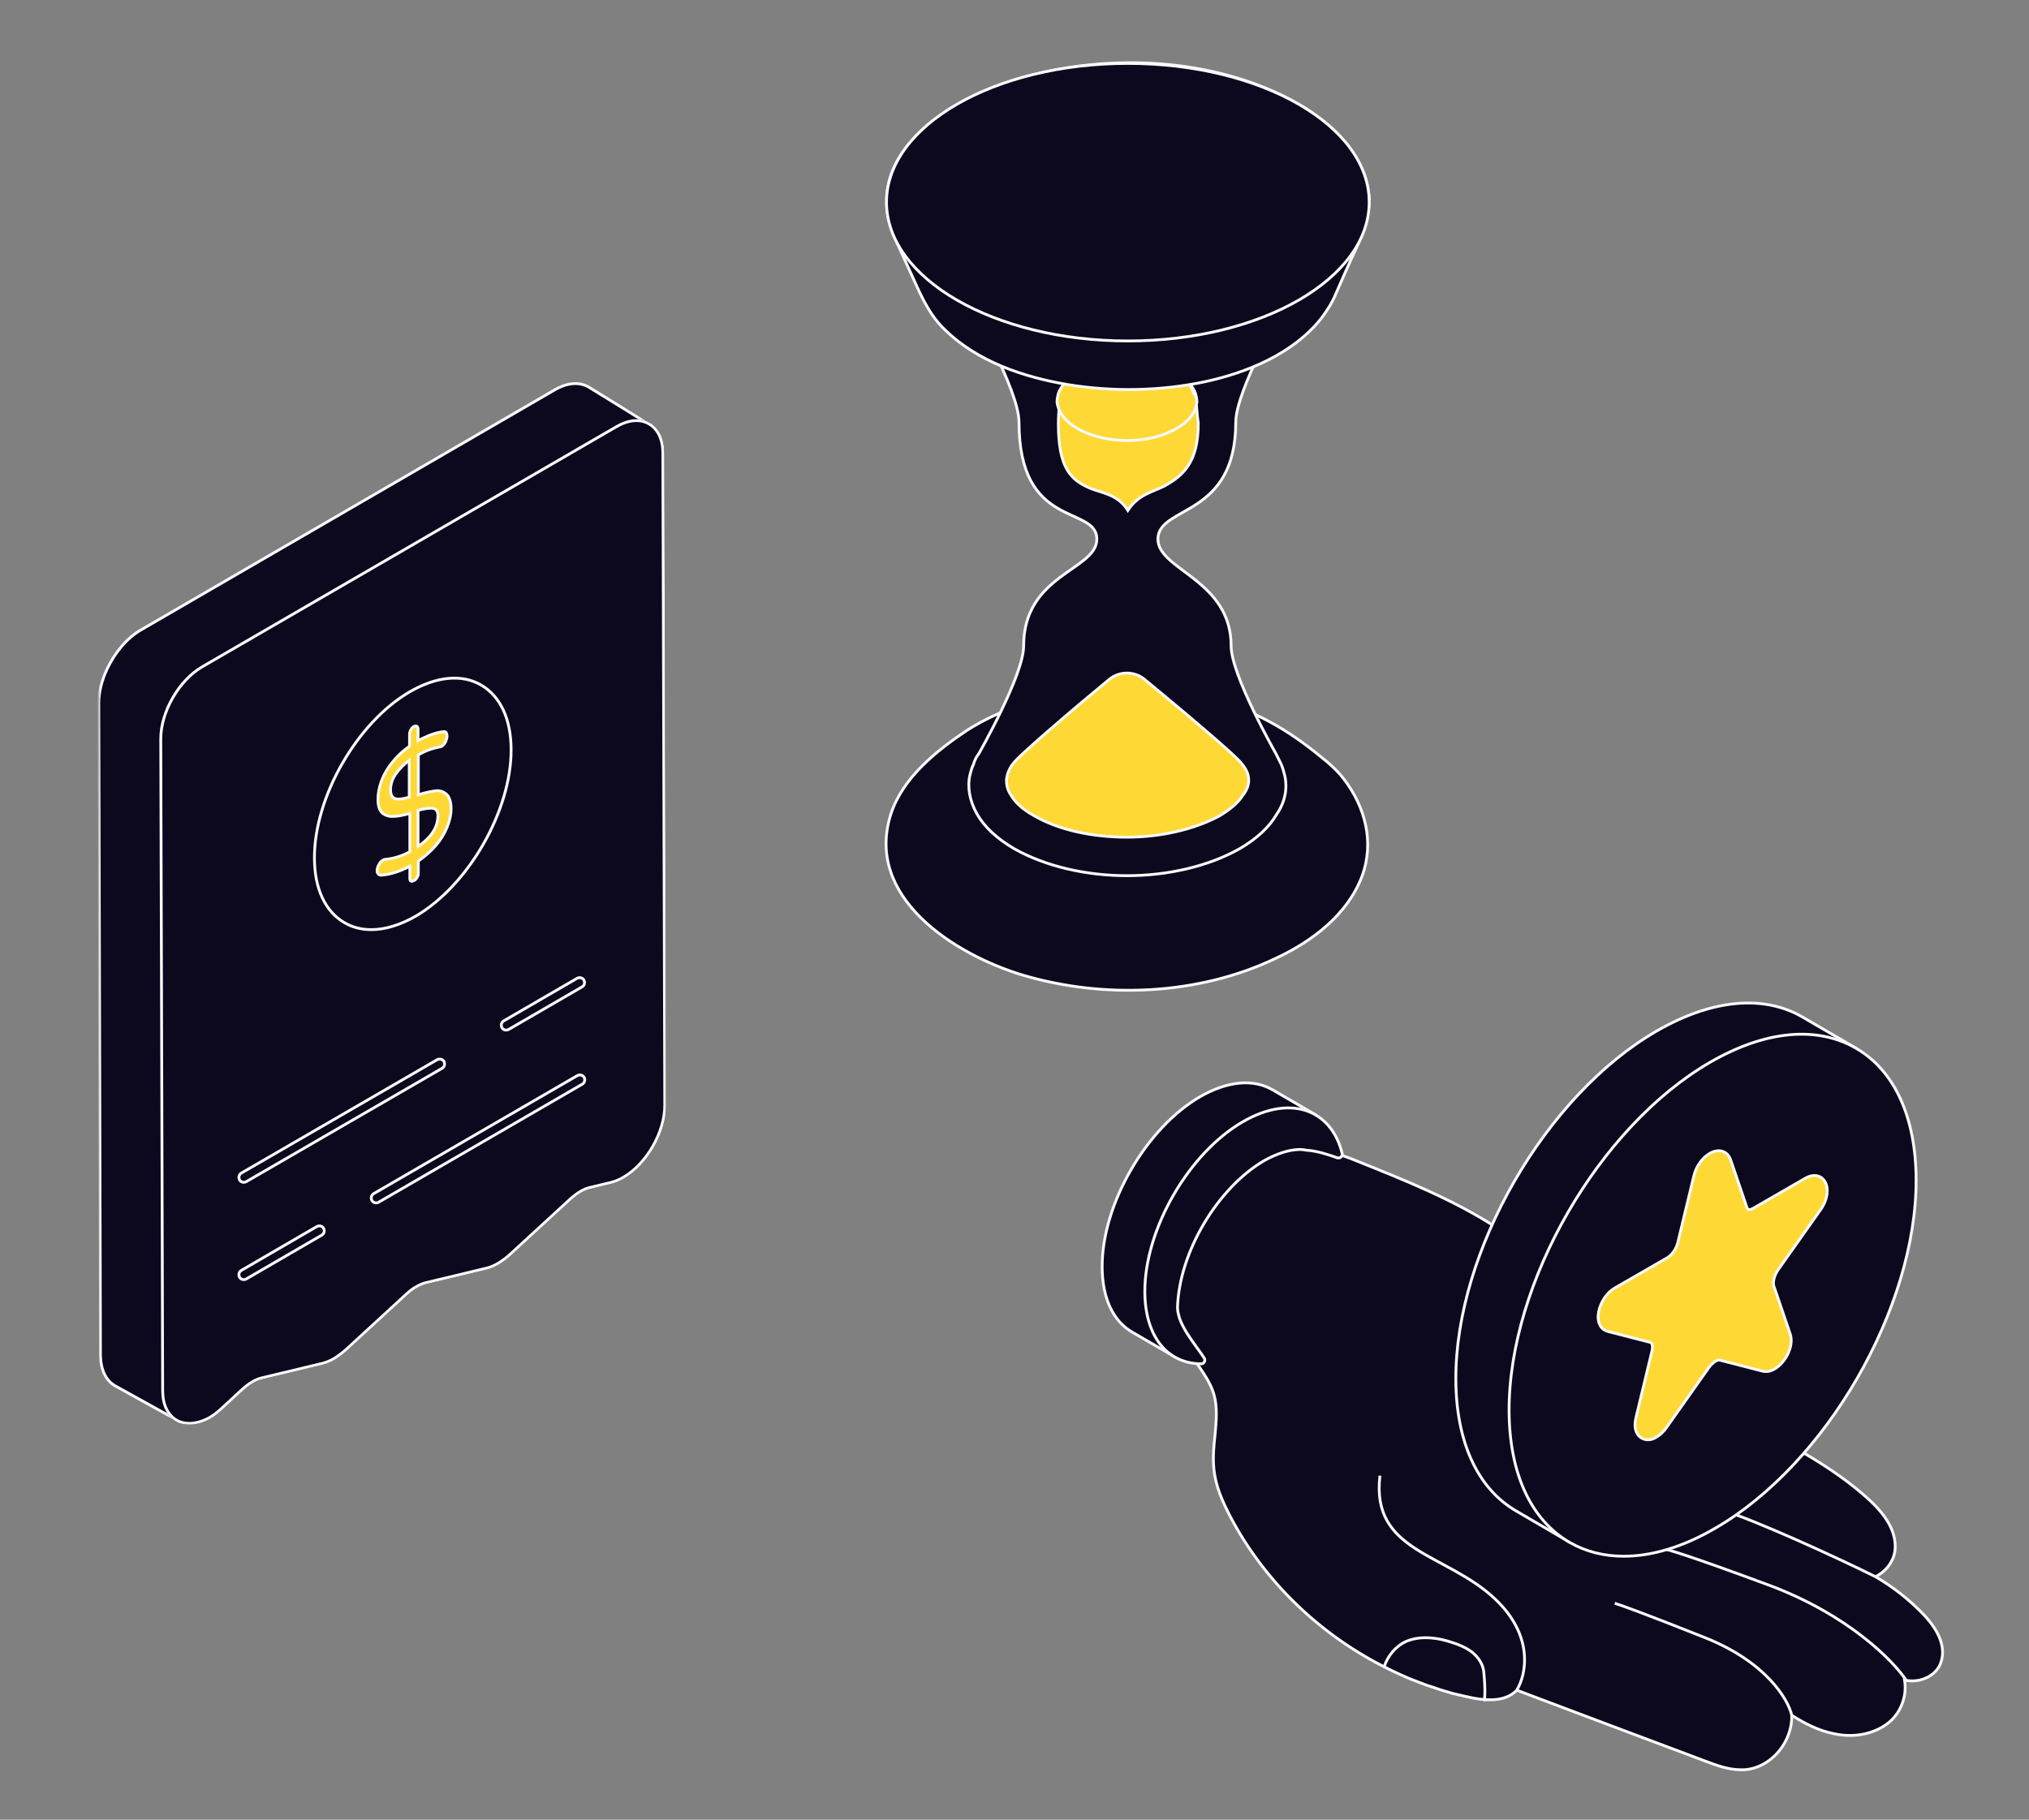
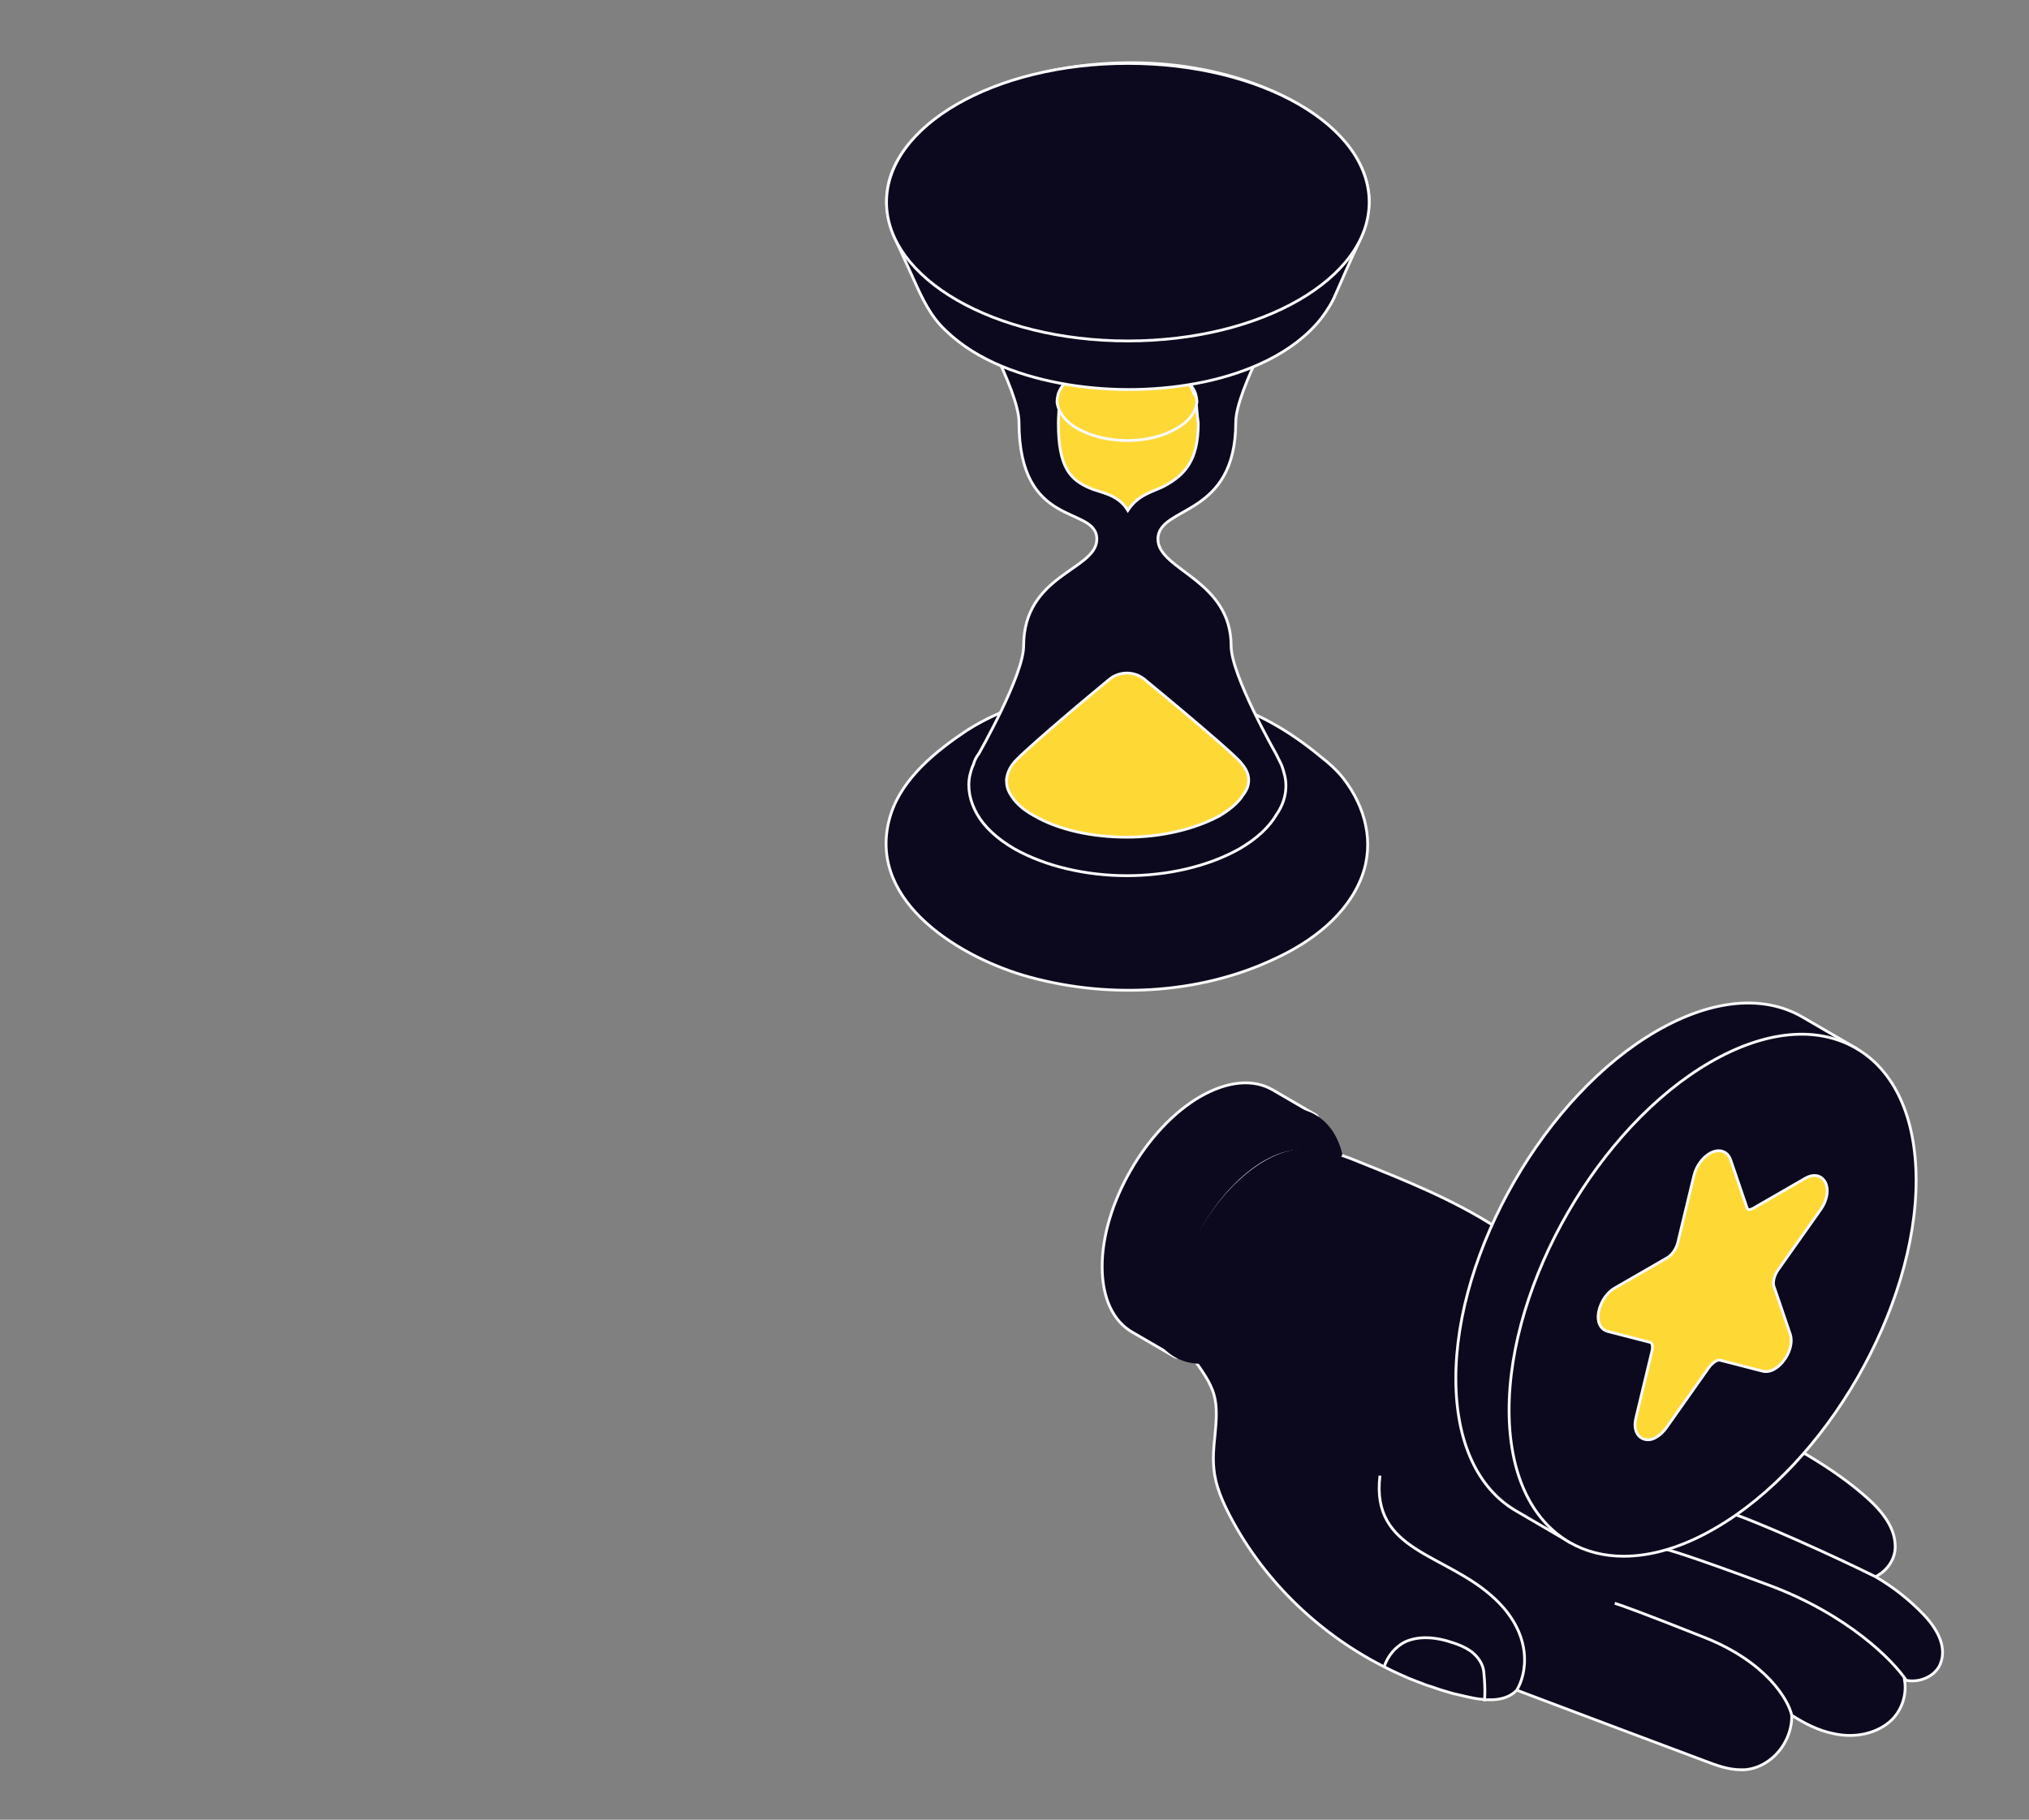
<svg xmlns="http://www.w3.org/2000/svg" width="719" height="645" viewBox="0 0 719 645" fill="none">
  <rect x="0" y="0" width="719" height="645" fill="#808080" stroke="none" />
  <path d="M616.895 627.285C612.418 627.285 608.063 625.65 604.252 624.197C581.993 615.841 559.733 607.485 537.473 599.068C534.872 601.853 530.517 603.004 524.831 602.277C523.742 602.156 522.774 602.035 521.685 601.793C520.173 601.49 518.661 601.127 517.088 600.764C515.576 600.461 514.003 600.037 512.491 599.552C511.402 599.25 510.495 598.947 509.587 598.644L506.745 597.675C506.563 597.615 506.321 597.615 506.261 597.554C505.232 597.191 504.204 596.828 503.176 596.404C503.115 596.404 503.055 596.343 502.994 596.343C501.784 595.859 500.635 595.435 499.425 594.951C499.365 594.951 498.941 594.708 498.881 594.708C497.732 594.224 496.764 593.8 495.857 593.376C495.01 593.013 494.163 592.589 493.256 592.165L492.288 591.681C468.153 579.934 448.131 560.678 435.973 537.548C433.432 532.643 430.71 526.83 430.166 520.714C429.742 516.718 430.105 512.721 430.529 508.846C431.013 503.578 431.496 498.673 430.105 494.011C429.5 492.073 428.593 490.136 427.323 488.077C426.839 487.229 426.234 486.381 425.69 485.534C424.903 484.323 423.996 483.112 423.149 481.961C422 480.387 420.85 478.812 419.822 477.177C418.491 475.058 417.524 473.242 416.798 471.486C416.253 470.335 415.951 469.003 415.769 467.853C415.648 467.126 415.588 466.399 415.588 465.673C416.253 445.206 430.468 421.228 447.949 410.994C453.03 408.149 457.688 406.695 461.801 406.635C462.769 406.635 463.556 406.695 464.281 406.816C464.402 406.816 464.523 406.877 464.644 406.938C468.939 407.24 472.992 408.572 476.44 409.844C478.073 410.389 479.706 411.055 481.339 411.721C497.913 418.382 514.79 425.103 529.912 434.852C530.456 435.215 531.061 435.578 531.605 435.942L532.089 436.245C532.815 436.729 533.118 437.698 532.755 438.546C524.71 456.59 520.475 474.816 520.475 491.225C520.536 512.177 527.553 527.738 540.255 535.125L556.527 544.632C556.769 544.693 556.95 544.753 557.132 544.874C557.858 545.359 558.462 545.783 559.128 546.146C567.589 551.052 577.943 552.038 589.438 548.991C591.42 548.465 593.436 547.82 595.482 547.054C595.542 547.054 595.663 546.994 595.724 546.994C599.655 545.54 603.587 543.663 607.7 541.241C610.778 539.455 613.824 537.438 616.812 535.239C617.875 534.457 618.932 533.651 619.98 532.824C626.149 528.041 632.138 522.349 637.763 515.87C638.368 515.204 639.336 515.022 640.062 515.507C649.014 520.835 655.849 525.74 661.596 530.887C668.552 537.063 671.818 542.876 671.577 548.75C671.456 551.898 669.762 555.108 667.04 557.287C666.253 557.893 665.467 558.438 664.62 558.862C670.972 562.555 676.718 567.097 681.86 572.486C687.485 578.541 689.481 584.172 687.788 589.198C686.759 592.347 683.916 594.648 680.287 595.495C678.689 595.869 677.043 595.866 675.516 595.612C675.31 595.578 675.105 595.539 674.903 595.495C675.75 600.4 674.117 605.91 670.306 609.665C665.407 614.327 657.604 616.204 649.922 614.509C644.296 613.419 639.336 610.755 634.92 607.969C635.041 611.784 633.831 615.72 631.533 619.171C628.267 623.955 623.246 626.982 618.044 627.285C617.681 627.285 617.258 627.285 616.895 627.285Z" fill="#0C081E" />
  <path d="M537.473 599.068C559.733 607.485 581.993 615.841 604.252 624.197C608.063 625.65 612.418 627.285 616.895 627.285C617.258 627.285 617.681 627.285 618.044 627.285C623.246 626.982 628.267 623.955 631.533 619.171C633.831 615.72 635.041 611.784 634.92 607.969M537.473 599.068C534.872 601.853 530.517 603.004 524.831 602.277C523.742 602.156 522.774 602.035 521.685 601.793C520.173 601.49 518.661 601.127 517.088 600.764C515.576 600.461 514.003 600.037 512.491 599.552C511.402 599.25 510.495 598.947 509.587 598.644L506.745 597.675C506.563 597.615 506.321 597.615 506.261 597.554C505.232 597.191 504.204 596.828 503.176 596.404C503.115 596.404 503.055 596.343 502.994 596.343C501.784 595.859 500.635 595.435 499.425 594.951C499.365 594.951 498.941 594.708 498.881 594.708C497.732 594.224 496.764 593.8 495.857 593.376C495.01 593.013 494.163 592.589 493.256 592.165L492.288 591.681C468.153 579.934 448.131 560.678 435.973 537.548C433.432 532.643 430.71 526.83 430.166 520.714C429.742 516.718 430.105 512.721 430.529 508.846C431.013 503.578 431.496 498.673 430.105 494.011C429.5 492.073 428.593 490.136 427.323 488.077C426.839 487.229 426.234 486.381 425.69 485.534C424.903 484.323 423.996 483.112 423.149 481.961C422 480.387 420.85 478.812 419.822 477.177C418.491 475.058 417.524 473.242 416.798 471.486C416.253 470.335 415.951 469.003 415.769 467.853C415.648 467.126 415.588 466.399 415.588 465.673C416.253 445.206 430.468 421.228 447.949 410.994C453.03 408.149 457.688 406.695 461.801 406.635C462.769 406.635 463.556 406.695 464.281 406.816C464.402 406.816 464.523 406.877 464.644 406.938C468.939 407.24 472.992 408.572 476.44 409.844C478.073 410.389 479.706 411.055 481.339 411.721C497.913 418.382 514.79 425.103 529.912 434.852C530.456 435.215 531.061 435.578 531.605 435.942L532.089 436.245C532.815 436.729 533.118 437.698 532.755 438.546C524.71 456.59 520.475 474.816 520.475 491.225C520.536 512.177 527.553 527.738 540.255 535.125L556.527 544.632C556.769 544.693 556.95 544.753 557.132 544.874C557.858 545.359 558.462 545.783 559.128 546.146C567.589 551.052 577.943 552.038 589.438 548.991M537.473 599.068C540.748 593.829 543.817 580.048 529.894 566.835C512.491 550.319 485.718 550.319 489.003 523.032M634.92 607.969C639.336 610.755 644.296 613.419 649.922 614.509C657.604 616.204 665.407 614.327 670.306 609.665C674.117 605.91 675.75 600.4 674.903 595.495C675.105 595.539 675.31 595.578 675.516 595.612M634.92 607.969C633.701 602.396 625.861 589.096 604.252 580.479C582.644 571.862 573.894 568.75 572.22 568.271M589.438 548.991C591.42 548.465 593.436 547.82 595.482 547.054C595.542 547.054 595.663 546.994 595.724 546.994C599.655 545.54 603.587 543.663 607.7 541.241C610.778 539.455 613.824 537.438 616.812 535.239C617.875 534.457 618.932 533.651 619.98 532.824C626.149 528.041 632.138 522.349 637.763 515.87C638.368 515.204 639.336 515.022 640.062 515.507C649.014 520.835 655.849 525.74 661.596 530.887C668.552 537.063 671.818 542.876 671.577 548.75C671.456 551.898 669.762 555.108 667.04 557.287C666.253 557.893 665.467 558.438 664.62 558.862M589.438 548.991C590.155 548.91 598.62 551.361 626.742 561.808C654.864 572.256 670.976 588.697 675.516 595.612M675.516 595.612C677.043 595.866 678.689 595.869 680.287 595.495C683.916 594.648 686.759 592.347 687.788 589.198C689.481 584.172 687.485 578.541 681.86 572.486C676.718 567.097 670.972 562.555 664.62 558.862M664.62 558.862C651.764 552.438 621.857 538.721 610.242 535.239" stroke="#F9F9F9" />
  <path d="M416.389 480.943L416.27 480.872H416.206L401.2 472.159H401.199C394.393 468.224 390.561 460.015 390.561 448.976V448.975C390.531 437.943 394.412 425.646 400.724 414.704C407.035 403.763 415.749 394.223 425.333 388.676C435.105 383.096 444.159 382.32 451.024 386.314L466.206 395.154L466.214 395.159L466.223 395.163C466.851 395.499 467.051 396.323 466.689 396.957L466.686 396.963L466.682 396.97C466.347 397.599 465.525 397.798 464.893 397.438C458.746 393.86 450.558 394.79 441.891 399.799L441.89 399.8C432.633 405.183 424.274 414.368 418.231 424.839C412.188 435.309 408.433 447.112 408.433 457.756C408.433 467.597 411.671 475.018 417.756 478.535L417.764 478.539L417.771 478.543C418.399 478.878 418.599 479.702 418.239 480.335C417.899 480.916 417.454 481.114 417.039 481.114C416.809 481.114 416.599 481.069 416.389 480.943Z" fill="#0C081E" stroke="#F9F9F9" />
  <path d="M422.1 479.453L422.109 479.444C422.093 479.428 422.084 479.418 422.076 479.41C422.073 479.406 422.071 479.404 422.07 479.404C422.07 479.403 422.071 479.404 422.073 479.407C422.076 479.411 422.088 479.427 422.1 479.453ZM422.1 479.453C422.101 479.456 422.102 479.458 422.103 479.461C422.117 479.493 422.135 479.546 422.135 479.616H421.938M421.938 479.616L421.402 480.151L421.397 480.145C421.371 480.119 421.317 480.066 421.272 480.006C421.228 479.947 421.135 479.809 421.135 479.616H421.938ZM440.455 397.577H440.456C449.144 392.538 457.564 391.389 464.145 394.153C469.782 396.564 473.806 401.567 475.589 408.769L475.592 408.78C475.716 409.235 475.564 409.718 475.189 410.1C474.829 410.407 474.299 410.531 473.826 410.359L473.824 410.358C470.617 409.208 466.747 407.913 462.737 407.666L462.722 407.665H462.707C462.621 407.665 462.519 407.635 462.321 407.569L462.268 407.552L462.212 407.546C462.144 407.539 462.077 407.532 462.01 407.526C461.492 407.473 460.993 407.422 460.59 407.422H460.581C456.782 407.485 452.526 408.854 448.007 411.36L447.997 411.366C439.681 416.232 432.155 424.37 426.633 433.697C421.111 443.024 417.569 453.581 417.264 463.311L417.263 463.319V463.327C417.263 463.792 417.316 464.257 417.369 464.732C417.375 464.786 417.381 464.841 417.388 464.896L417.39 464.921L417.396 464.946C417.576 465.789 417.826 466.919 418.207 467.872L418.208 467.875C418.886 469.542 419.748 471.204 420.973 473.105L420.974 473.107C422.009 474.691 423.103 476.212 424.189 477.723L424.191 477.725C424.48 478.138 424.772 478.546 425.062 478.951C425.635 479.752 426.202 480.543 426.72 481.341L426.723 481.346C426.989 481.745 427.026 482.264 426.771 482.689L426.75 482.723L426.735 482.76C426.586 483.133 426.139 483.413 425.631 483.415C419.486 483.325 414.536 480.833 411.103 476.439C407.659 472.032 405.712 465.672 405.682 457.815C405.652 446.813 409.518 434.532 415.822 423.598C422.126 412.663 430.84 403.124 440.455 397.577Z" fill="#0C081E" />
-   <path d="M440.455 397.577H440.456C449.144 392.538 457.564 391.389 464.145 394.153C469.782 396.564 473.806 401.567 475.589 408.769L475.592 408.78C475.716 409.235 475.564 409.718 475.189 410.1C474.829 410.407 474.299 410.531 473.826 410.359L473.824 410.358C470.617 409.208 466.747 407.913 462.737 407.666L462.722 407.665H462.707C462.621 407.665 462.519 407.635 462.321 407.569L462.268 407.552L462.212 407.546C462.144 407.539 462.077 407.532 462.01 407.526C461.492 407.473 460.993 407.422 460.59 407.422H460.581C456.782 407.485 452.526 408.854 448.007 411.36L447.997 411.366C439.681 416.232 432.155 424.37 426.633 433.697C421.111 443.024 417.569 453.581 417.264 463.311L417.263 463.319V463.327C417.263 463.792 417.316 464.257 417.369 464.732C417.375 464.786 417.381 464.841 417.388 464.896L417.39 464.921L417.396 464.946C417.576 465.789 417.826 466.919 418.207 467.872L418.208 467.875C418.886 469.542 419.748 471.204 420.973 473.105L420.974 473.107C422.009 474.691 423.103 476.212 424.189 477.723L424.191 477.725C424.48 478.138 424.772 478.546 425.062 478.951C425.635 479.752 426.202 480.543 426.72 481.341L426.723 481.346C426.989 481.745 427.026 482.264 426.771 482.689L426.75 482.723L426.735 482.76C426.586 483.133 426.139 483.413 425.631 483.415C419.486 483.325 414.536 480.833 411.103 476.439C407.659 472.032 405.712 465.672 405.682 457.815C405.652 446.813 409.518 434.532 415.822 423.598C422.126 412.663 430.84 403.124 440.455 397.577Z" stroke="#F9F9F9" />
  <path d="M490.436 590.941C491.638 587.088 494.469 583.577 498.118 581.858C502.715 579.86 508.461 580.042 515.115 582.343C517.111 583.009 519.168 583.856 521.103 585.189C523.281 586.763 524.793 588.822 525.459 590.941C525.821 592.091 525.882 593.302 525.942 594.392L526.003 594.998C526.184 597.602 526.305 600.266 526.003 602.991" stroke="#F9F9F9" />
  <path d="M556.3 546.67V546.662L556.052 546.517L537.179 535.496C523.598 527.565 515.954 511.061 515.893 488.878C515.803 466.25 523.737 441.071 536.642 418.693C549.547 396.314 567.395 376.784 587.081 365.424C606.654 354.15 624.961 352.468 638.781 360.518L657.714 371.539L657.722 371.543L657.73 371.548C658.359 371.883 658.558 372.708 658.197 373.341L658.193 373.348L658.19 373.354C657.854 373.983 657.032 374.182 656.4 373.822C643.36 366.249 625.917 368.084 607.389 378.787L607.388 378.788C588.029 389.983 570.521 409.16 557.87 431.075C545.218 452.99 537.395 477.691 537.456 499.962C537.516 520.887 544.568 536.658 557.36 544.23L557.375 544.239L557.391 544.247L557.498 544.301C558.091 544.648 558.313 545.482 557.969 546.091C557.704 546.53 557.271 546.751 556.768 546.751C556.604 546.751 556.451 546.729 556.3 546.67Z" fill="#0C081E" />
  <path d="M537.456 499.962C537.395 477.691 545.218 452.99 557.87 431.075C570.521 409.16 588.029 389.983 607.388 378.788L607.389 378.787C625.917 368.084 643.36 366.249 656.4 373.822C657.032 374.182 657.854 373.983 658.19 373.354L658.193 373.348L658.197 373.341C658.558 372.708 658.359 371.883 657.73 371.548L657.722 371.543L657.714 371.539L638.781 360.518C624.961 352.468 606.654 354.15 587.081 365.424C567.395 376.784 549.547 396.314 536.642 418.693C523.737 441.071 515.803 466.25 515.893 488.878C515.954 511.061 523.598 527.565 537.179 535.496L556.052 546.517L556.3 546.662V546.67C556.451 546.729 556.604 546.751 556.768 546.751C557.271 546.751 557.704 546.53 557.969 546.091C558.313 545.482 558.091 544.648 557.498 544.301L557.391 544.247L557.375 544.239L557.36 544.23C544.568 536.658 537.516 520.887 537.456 499.962ZM537.456 499.962L537.956 499.96" stroke="#F9F9F9" />
  <path d="M607.81 541.672L607.809 541.673C596.433 548.3 585.389 551.596 575.396 551.596C568.399 551.596 561.953 549.98 556.228 546.697C542.527 538.764 534.824 522.261 534.764 500.02C534.704 477.392 542.653 452.213 555.566 429.827C568.478 407.441 586.326 387.895 606.012 376.505C625.524 365.231 643.773 363.548 657.594 371.48C671.293 379.35 678.937 395.912 678.998 418.157C679.058 440.785 671.108 465.979 658.203 488.373C645.298 510.766 627.466 530.312 607.81 541.672Z" fill="#0C081E" stroke="#F9F9F9" />
  <path d="M583.988 510.315C583.02 510.315 582.052 510.012 581.326 509.467C579.572 508.135 578.967 505.653 579.693 502.625L585.379 478.949C585.742 477.375 585.56 475.982 584.835 475.801L569.773 471.925C567.898 471.441 566.688 469.988 566.385 467.808C565.902 464.296 568.14 458.907 572.192 456.545L590.762 445.828C592.456 444.859 594.089 442.558 594.573 440.317L600.259 416.702C601.046 413.372 603.223 410.405 605.824 408.831C607.518 407.862 609.212 407.619 610.603 408.164C611.45 408.467 612.599 409.254 613.264 411.071L619.071 428.086C619.192 428.389 619.313 428.631 619.555 428.691C619.797 428.813 620.402 428.752 621.188 428.328L639.758 417.61C642.178 416.218 644.597 416.339 646.11 418.034C648.287 420.456 647.864 424.998 645.081 428.873L630.141 450.006C628.568 452.246 628.205 454.608 628.568 455.819C628.568 455.819 632.923 468.474 634.375 472.834C635.827 477.193 632.621 483.067 628.81 485.247C627.358 486.094 625.906 486.337 624.515 485.973L609.453 482.098C609.091 481.977 608.486 482.159 607.881 482.522C607.034 483.006 606.248 483.794 605.522 484.762L590.521 506.016C589.492 507.469 588.282 508.62 587.012 509.346C586.044 510.012 584.956 510.315 583.988 510.315Z" fill="#FED936" stroke="#F9F9F9" />
  <mask id="mask0_3693_22978" style="mask-type:luminance" maskUnits="userSpaceOnUse" x="35" y="128" width="201" height="377">
-     <path d="M236 128H35V505H236V128Z" fill="white" />
-   </mask>
+     </mask>
  <g mask="url(#mask0_3693_22978)">
    <path fill-rule="evenodd" clip-rule="evenodd" d="M37.871 237.308C37.886 237.275 37.901 237.242 37.917 237.21C40.76 231.124 45.098 226.09 49.886 223.31L196.578 138.179C200.991 135.624 205.255 135.249 208.621 137.202L230.24 149.825C231.287 150.426 231.661 151.854 231.063 152.906C230.464 153.958 229.043 154.333 227.996 153.732C226.126 152.68 223.358 152.981 220.44 154.709L73.674 239.84C69.812 242.077 66.025 246.462 63.628 251.598C63.612 251.636 63.594 251.674 63.575 251.711C61.93 255.243 61.032 258.699 61.107 261.78L61.705 492.902C61.78 496.208 62.752 498.688 64.473 499.74L64.623 499.815C65.67 500.416 66.044 501.844 65.445 502.896C65.072 503.572 64.249 504.023 63.501 504.023C63.127 504.023 62.752 503.948 62.379 503.722C62.341 503.722 62.304 503.703 62.266 503.685C62.229 503.666 62.191 503.647 62.154 503.647L40.76 491.174C37.469 489.296 35.673 485.389 35.598 480.354L35 249.232C35 245.505 35.957 241.408 37.871 237.308Z" fill="#0C081E" />
    <path d="M231 151L208.621 137.202C205.255 135.249 200.991 135.624 196.578 138.179L49.886 223.31C45.098 226.09 40.76 231.124 37.917 237.21C37.901 237.242 37.886 237.275 37.871 237.308C35.957 241.408 35 245.505 35 249.232L35.598 480.354C35.673 485.389 37.469 489.296 40.76 491.174L63 503.5" stroke="#F9F9F9" />
    <path d="M67.091 505C65.371 505 63.725 504.624 62.303 503.798C59.012 501.844 57.142 498.012 57.142 492.903L56.469 261.855C56.469 252.162 62.977 240.817 71.355 235.933L218.196 150.802C222.61 148.247 226.874 147.872 230.24 149.825C233.606 151.779 235.401 155.611 235.401 160.72L236.075 391.768C236.075 401.46 229.567 412.806 221.189 417.69C219.692 418.592 218.196 419.193 216.7 419.569L209.22 421.372C208.173 421.597 207.05 422.048 205.928 422.724C204.732 423.401 203.609 424.302 202.413 425.354L181.168 444.89C179.822 446.167 178.325 447.219 176.904 448.121C175.408 449.022 173.912 449.624 172.416 449.999L151.097 455.109C150.049 455.334 148.927 455.86 147.805 456.461C146.608 457.137 145.411 458.039 144.289 459.091L123.045 478.627C121.624 479.904 120.202 480.956 118.781 481.857C117.285 482.759 115.789 483.36 114.293 483.736L92.973 488.845C91.926 489.071 90.804 489.522 89.682 490.198C88.485 490.874 87.363 491.776 86.166 492.828L78.686 499.74C77.264 501.018 75.843 502.145 74.347 502.971C71.953 504.248 69.41 505 67.091 505Z" fill="#0C081E" />
    <path d="M71.606 236.365L218.447 151.235C222.765 148.735 226.829 148.424 229.989 150.258C233.151 152.093 234.901 155.722 234.901 160.72V160.722L235.575 391.768V391.769C235.574 396.51 233.98 401.684 231.34 406.283C228.699 410.883 225.035 414.869 220.937 417.258L220.93 417.262C219.478 418.137 218.029 418.719 216.58 419.083L216.578 419.084L209.115 420.883C209.112 420.884 209.11 420.884 209.108 420.884C208.004 421.123 206.835 421.595 205.676 422.293C204.435 422.995 203.284 423.923 202.082 424.978L202.074 424.986L180.83 444.522L180.824 444.527C179.512 445.771 178.048 446.803 176.642 447.695C175.191 448.569 173.743 449.15 172.296 449.514H172.294L150.991 454.62C150.989 454.62 150.987 454.621 150.985 454.621C149.867 454.863 148.695 455.417 147.569 456.02L147.559 456.026C146.323 456.724 145.095 457.651 143.949 458.725L143.947 458.726L122.711 478.255L122.709 478.256C121.312 479.511 119.916 480.545 118.518 481.432C117.068 482.306 115.62 482.887 114.173 483.25L114.171 483.251L92.868 488.356C92.866 488.357 92.864 488.357 92.862 488.358C91.757 488.596 90.589 489.068 89.43 489.766C88.189 490.468 87.037 491.396 85.836 492.452L85.827 492.46L78.352 499.368L78.349 499.371C76.941 500.635 75.555 501.732 74.109 502.531C71.768 503.78 69.307 504.5 67.091 504.5C65.443 504.5 63.888 504.14 62.557 503.367C59.463 501.529 57.642 497.893 57.642 492.903V492.901L56.969 261.855V261.854C56.969 257.113 58.563 251.939 61.204 247.339C63.844 242.74 67.508 238.754 71.605 236.365" stroke="#F9F9F9" />
    <path d="M122.028 327.02L122.025 327.018C115.274 323.081 111.426 315.02 111.426 304.082V304.081C111.389 293.295 115.169 281.265 121.318 270.567C127.467 259.868 135.956 250.55 145.287 245.157C154.848 239.648 163.773 238.892 170.518 242.826C177.269 246.764 181.116 254.824 181.116 265.762V265.764C181.153 276.55 177.373 288.58 171.224 299.287C165.076 309.995 156.587 319.332 147.256 324.763C141.775 327.887 136.4 329.505 131.572 329.505C128.135 329.505 124.859 328.697 122.028 327.02Z" fill="#0C081E" stroke="#F9F9F9" />
    <path d="M158.186 281.484C159.223 282.442 159.844 284.143 159.844 286.696C159.844 288.823 159.326 290.95 158.394 293.29C157.461 295.523 156.114 297.757 154.352 299.778C152.591 301.798 150.518 303.606 148.238 305.202V309.456C148.238 309.988 148.135 310.52 147.824 310.945C147.513 311.477 147.202 311.902 146.684 312.115C146.269 312.328 145.855 312.434 145.648 312.328C145.337 312.221 145.233 311.796 145.233 311.264V307.01C141.606 308.924 138.187 309.988 135.078 310.2C134.663 310.2 134.352 310.094 134.041 309.775C133.731 309.456 133.627 309.031 133.627 308.605C133.627 307.967 133.834 307.223 134.249 306.478C134.663 305.734 135.078 305.202 135.699 304.883C136.01 304.67 136.321 304.564 136.632 304.564C139.326 304.351 142.228 303.5 145.233 301.905V288.291C142.953 288.929 140.984 289.355 139.43 289.355C137.876 289.461 136.528 289.036 135.492 288.185C134.456 287.228 133.938 285.632 133.938 283.292C133.938 281.272 134.352 279.038 135.181 276.805C136.01 274.571 137.254 272.338 139.016 270.211C140.674 268.084 142.746 266.169 145.129 264.467V260.32C145.129 259.788 145.233 259.256 145.544 258.724C145.855 258.192 146.166 257.767 146.58 257.554C146.995 257.342 147.409 257.235 147.72 257.448C148.031 257.661 148.135 257.98 148.135 258.512V262.553C151.451 260.745 154.352 259.681 156.943 259.362C157.875 259.15 158.394 259.681 158.394 260.958C158.394 261.596 158.186 262.234 157.875 262.978C157.461 263.723 157.046 264.255 156.425 264.574C156.217 264.68 155.907 264.787 155.596 264.787C153.316 265.212 150.829 266.063 148.238 267.552V281.697C150.622 280.953 152.694 280.527 154.249 280.314C155.699 280.102 157.046 280.527 158.186 281.484ZM148.135 299.99C152.901 296.8 155.181 293.184 155.181 289.036C155.181 287.547 154.559 286.696 153.42 286.483C152.176 286.377 150.414 286.589 148.135 287.228V299.99ZM145.026 282.548V269.466C143.057 270.955 141.399 272.657 140.155 274.465C138.912 276.273 138.394 278.187 138.394 279.995C138.394 281.697 139.016 282.761 140.052 283.08C141.192 283.399 142.85 283.186 145.026 282.548Z" fill="#FED936" stroke="#F9F9F9" />
    <path d="M177.876 364.27L177.87 364.258C177.39 363.355 177.7 362.305 178.5 361.846L178.502 361.844L204.526 346.746C205.418 346.273 206.454 346.579 206.912 347.377C207.386 348.278 207.076 349.325 206.278 349.783L206.276 349.784L180.258 364.879C179.99 365.012 179.703 365.12 179.373 365.12C178.768 365.12 178.146 364.813 177.876 364.27Z" fill="#0C081E" stroke="#F9F9F9" />
    <path d="M84.894 418.219L84.888 418.208C84.408 417.305 84.718 416.254 85.518 415.795L85.52 415.794L154.93 375.6C155.822 375.127 156.858 375.433 157.316 376.23C157.791 377.132 157.48 378.178 156.683 378.636L156.681 378.637L87.294 418.818C86.915 418.969 86.643 419.069 86.391 419.069C85.786 419.069 85.164 418.763 84.894 418.219Z" fill="#0C081E" stroke="#F9F9F9" />
    <path d="M131.796 425.507L131.79 425.495C131.31 424.592 131.62 423.542 132.42 423.083L132.422 423.082L204.6 381.235C205.492 380.762 206.528 381.068 206.986 381.865C207.461 382.767 207.15 383.813 206.353 384.271L206.351 384.272L134.164 426.124L134.157 426.128C133.875 426.298 133.594 426.357 133.293 426.357C132.688 426.357 132.066 426.05 131.796 425.507Z" fill="#0C081E" stroke="#F9F9F9" />
    <path d="M84.894 452.707L84.888 452.695C84.408 451.792 84.718 450.742 85.518 450.283L85.52 450.281L112.292 434.733C113.183 434.26 114.219 434.566 114.677 435.363C115.152 436.265 114.842 437.311 114.044 437.769L114.042 437.77L87.262 453.324L87.255 453.328C86.973 453.498 86.692 453.557 86.391 453.557C85.786 453.557 85.164 453.25 84.894 452.707Z" fill="#0C081E" stroke="#F9F9F9" />
  </g>
  <path d="M467.967 268.161L467.978 268.17C470.918 270.461 473.837 273.064 476.098 275.978C483.898 286.075 487.114 298.728 482.593 310.704C477.408 324.346 464.742 333.813 451.988 339.713L451.982 339.716C424.527 352.818 391.167 354.135 362.379 345.611C350.445 342.006 336.325 335.129 326.428 325.414C316.544 315.713 310.911 303.234 315.759 288.333C319.969 275.677 331.651 266.217 342.481 258.98C355.203 250.809 370.224 246.549 384.944 244.91C400.318 243.271 416.015 244.255 431.054 248.186C445.089 252.112 456.847 258.983 467.967 268.161Z" fill="#0C081E" stroke="#F9F9F9" />
  <path d="M346.474 266.788C346.909 267.036 346.909 267.036 346.909 267.036L346.91 267.035L346.912 267.031L346.92 267.015L346.955 266.955C346.985 266.902 347.029 266.824 347.087 266.721C347.203 266.515 347.373 266.212 347.589 265.824C348.021 265.046 348.637 263.924 349.377 262.547C350.857 259.792 352.831 256.011 354.805 251.91C356.778 247.81 358.756 243.383 360.241 239.336C361.72 235.306 362.734 231.594 362.734 228.947C362.734 216.334 369.085 209.636 375.506 204.749C376.918 203.674 378.33 202.689 379.683 201.746C379.874 201.613 380.064 201.481 380.252 201.349C381.77 200.289 383.206 199.269 384.44 198.235C386.899 196.177 388.672 193.971 388.672 191.106C388.672 189.555 388.204 188.318 387.378 187.285C386.563 186.266 385.419 185.467 384.104 184.745C383.014 184.147 381.774 183.585 380.468 182.993C380.199 182.871 379.927 182.748 379.654 182.623C378.041 181.887 376.338 181.079 374.639 180.065C371.248 178.043 367.875 175.203 365.342 170.509C362.806 165.809 361.093 159.213 361.093 149.646C361.093 146.752 359.975 142.69 358.343 138.275C356.703 133.842 354.52 128.993 352.342 124.502C350.162 120.01 347.983 115.87 346.35 112.852C345.533 111.344 344.852 110.115 344.375 109.264C344.253 109.046 344.144 108.853 344.05 108.686H399.664H454.949C454.855 108.853 454.746 109.046 454.624 109.264C454.148 110.115 453.467 111.344 452.65 112.852C451.016 115.87 448.837 120.01 446.658 124.502C444.479 128.993 442.296 133.842 440.657 138.275C439.024 142.69 437.907 146.752 437.907 149.646C437.907 158.132 436.198 164.194 433.662 168.696C431.126 173.199 427.744 176.18 424.337 178.476C422.632 179.626 420.924 180.602 419.308 181.515C419.204 181.573 419.101 181.632 418.998 181.69C417.503 182.534 416.085 183.335 414.856 184.168C412.227 185.95 410.327 187.973 410.327 191.106C410.327 193.963 412.091 196.29 414.545 198.501C415.779 199.613 417.214 200.717 418.734 201.86C419.039 202.09 419.348 202.321 419.66 202.554C420.905 203.486 422.194 204.451 423.484 205.482C429.925 210.63 436.265 217.329 436.265 228.947C436.265 231.594 437.279 235.306 438.758 239.336C440.244 243.383 442.221 247.81 444.195 251.91C446.169 256.011 448.142 259.792 449.622 262.547C450.362 263.924 450.979 265.046 451.411 265.824C451.627 266.212 451.797 266.515 451.912 266.721C451.934 266.759 451.954 266.794 451.972 266.826C452.002 266.879 452.026 266.922 452.045 266.955L452.079 267.015L452.084 267.024L453.063 268.986L454.038 270.941C454.675 272.54 454.995 273.82 455.321 275.127C456.273 279.59 455.321 284.383 452.442 288.551L452.43 288.568L452.419 288.587C449.849 293.094 445.33 297.314 439.144 300.904C428.07 307.106 413.712 310.381 399.336 310.381C384.959 310.381 370.601 307.106 359.527 300.904C353.341 297.314 348.822 293.094 346.252 288.587C343.676 284.068 342.727 279.26 343.678 274.798C344.007 273.479 344.324 272.218 344.952 270.96L344.976 270.911L344.99 270.858C345.299 269.618 345.921 268.362 346.875 267.088L346.893 267.063L346.909 267.036L346.474 266.788Z" fill="#0C081E" />
  <path d="M346.909 267.036C346.909 267.036 346.909 267.036 346.474 266.788L346.909 267.036ZM346.909 267.036L346.91 267.035L346.912 267.031L346.92 267.015L346.955 266.955C346.985 266.902 347.029 266.824 347.087 266.721C347.203 266.515 347.373 266.212 347.589 265.824C348.021 265.046 348.637 263.924 349.377 262.547C350.857 259.792 352.831 256.011 354.805 251.91C356.778 247.81 358.756 243.383 360.241 239.336C361.72 235.306 362.734 231.594 362.734 228.947C362.734 216.334 369.085 209.636 375.506 204.749C376.918 203.674 378.33 202.689 379.683 201.746C379.874 201.613 380.064 201.481 380.252 201.349C381.77 200.289 383.206 199.269 384.44 198.235C386.899 196.177 388.672 193.971 388.672 191.106C388.672 189.555 388.204 188.318 387.378 187.285C386.563 186.266 385.419 185.467 384.104 184.745C383.014 184.147 381.774 183.585 380.468 182.993C380.199 182.871 379.927 182.748 379.654 182.623C378.041 181.887 376.338 181.079 374.639 180.065C371.248 178.043 367.875 175.203 365.342 170.509C362.806 165.809 361.093 159.213 361.093 149.646C361.093 146.752 359.975 142.69 358.343 138.275C356.703 133.842 354.52 128.993 352.342 124.502C350.162 120.01 347.983 115.87 346.35 112.852C345.533 111.344 344.852 110.115 344.375 109.264C344.253 109.046 344.144 108.853 344.05 108.686H399.664H454.949C454.855 108.853 454.746 109.046 454.624 109.264C454.148 110.115 453.467 111.344 452.65 112.852C451.016 115.87 448.837 120.01 446.658 124.502C444.479 128.993 442.296 133.842 440.657 138.275C439.024 142.69 437.907 146.752 437.907 149.646C437.907 158.132 436.198 164.194 433.662 168.696C431.126 173.199 427.744 176.18 424.337 178.476C422.632 179.626 420.924 180.602 419.308 181.515C419.204 181.573 419.101 181.632 418.998 181.69C417.503 182.534 416.085 183.335 414.856 184.168C412.227 185.95 410.327 187.973 410.327 191.106C410.327 193.963 412.091 196.29 414.545 198.501C415.779 199.613 417.214 200.717 418.734 201.86C419.039 202.09 419.348 202.321 419.66 202.554C420.905 203.486 422.194 204.451 423.484 205.482C429.925 210.63 436.265 217.329 436.265 228.947C436.265 231.594 437.279 235.306 438.758 239.336C440.244 243.383 442.221 247.81 444.195 251.91C446.169 256.011 448.142 259.792 449.622 262.547C450.362 263.924 450.979 265.046 451.411 265.824C451.627 266.212 451.797 266.515 451.912 266.721C451.934 266.759 451.954 266.794 451.972 266.826C452.002 266.879 452.026 266.922 452.045 266.955L452.079 267.015L452.084 267.024L453.063 268.986L454.038 270.941C454.675 272.54 454.995 273.82 455.321 275.127C456.273 279.59 455.321 284.383 452.442 288.551L452.43 288.568L452.419 288.587C449.849 293.094 445.33 297.314 439.144 300.904C428.07 307.106 413.712 310.381 399.336 310.381C384.959 310.381 370.601 307.106 359.527 300.904C353.341 297.314 348.822 293.094 346.252 288.587C343.676 284.068 342.727 279.26 343.678 274.798C344.007 273.479 344.324 272.218 344.952 270.96L344.976 270.911L344.99 270.858C345.299 269.618 345.921 268.362 346.875 267.088L346.893 267.063L346.909 267.036Z" stroke="#F9F9F9" />
  <path d="M440.05 270.737C438.409 268.104 416.739 250.007 405.575 240.793C401.964 237.832 396.711 237.832 393.099 240.793C382.264 249.677 360.594 268.104 358.953 270.737C358.953 270.737 356.983 273.04 356.654 276.331C356.654 278.305 356.983 279.95 358.296 281.925C359.281 283.57 361.579 286.531 366.504 289.164C375.041 294.099 386.861 296.732 399.337 296.732C411.814 296.732 423.634 293.77 432.17 289.164C437.095 286.202 439.393 283.57 440.378 281.925C442.02 279.95 444.318 275.673 440.05 270.737ZM423.962 143.394C424.29 142.078 423.962 140.761 423.634 139.445C422.649 136.813 420.35 134.18 417.067 132.206C407.545 126.612 392.114 126.612 382.264 132.206C378.652 134.18 376.354 136.813 375.697 139.445C375.369 140.761 375.041 142.078 375.369 143.394C375.369 143.394 375.041 148.001 375.041 149.975C375.041 165.769 379.309 170.047 386.204 173.009C389.816 174.654 396.054 174.983 399.666 180.906C403.277 175.312 408.53 174.325 412.47 172.35C419.694 168.402 424.619 163.466 424.619 149.975C424.29 148.001 423.962 143.394 423.962 143.394Z" fill="#FED936" stroke="#F9F9F9" />
  <path d="M423.962 143.394C423.305 146.684 421.007 149.646 416.738 151.949C407.217 157.543 391.785 157.543 381.935 151.949C377.667 149.646 375.369 146.355 374.712 143.394C374.384 142.078 374.712 140.761 375.041 139.445C376.025 136.813 378.324 134.18 381.607 132.206C391.129 126.612 406.56 126.612 416.41 132.206C420.022 134.18 422.32 136.813 422.977 139.445C423.962 140.432 424.29 142.078 423.962 143.394Z" fill="#FED936" stroke="#F9F9F9" />
  <path d="M473.409 104.037L473.405 104.044L473.402 104.051C472.114 107.28 470.176 110.198 468.217 112.817C458.472 125.183 442.194 132.056 426.813 135.336C411.115 138.614 394.433 138.942 378.405 136.32C362.689 133.694 346.389 128.125 335.004 117.04L334.997 117.034C329.826 112.176 326.906 106.012 323.948 99.425L323.945 99.419C322.797 96.954 321.649 94.407 320.5 91.856C319.352 89.309 318.202 86.758 317.053 84.289C313.653 76.415 313.46 69.26 315.453 62.858C317.45 56.444 321.655 50.747 327.11 45.831C338.027 35.993 353.864 29.359 366.616 26.41L366.624 26.407C396.733 18.864 432.057 21.168 459.504 36.559C472.261 43.772 484.536 55.491 485.187 70.684C485.184 76.824 483.25 82.336 480.638 87.901C478.008 93.501 475.707 98.771 473.409 104.035V104.037Z" fill="#0C081E" stroke="#F9F9F9" />
  <path d="M485.188 71.66C485.188 85.127 475.734 97.413 460.242 106.361C444.764 115.302 423.348 120.847 399.665 120.847C375.982 120.847 354.566 115.302 339.088 106.361C323.597 97.413 314.143 85.127 314.143 71.66C314.143 58.194 323.597 45.907 339.088 36.959C354.566 28.019 375.982 22.474 399.665 22.474C423.348 22.474 444.764 28.019 460.242 36.959C475.734 45.907 485.188 58.194 485.188 71.66Z" fill="#0C081E" stroke="#F9F9F9" />
</svg>